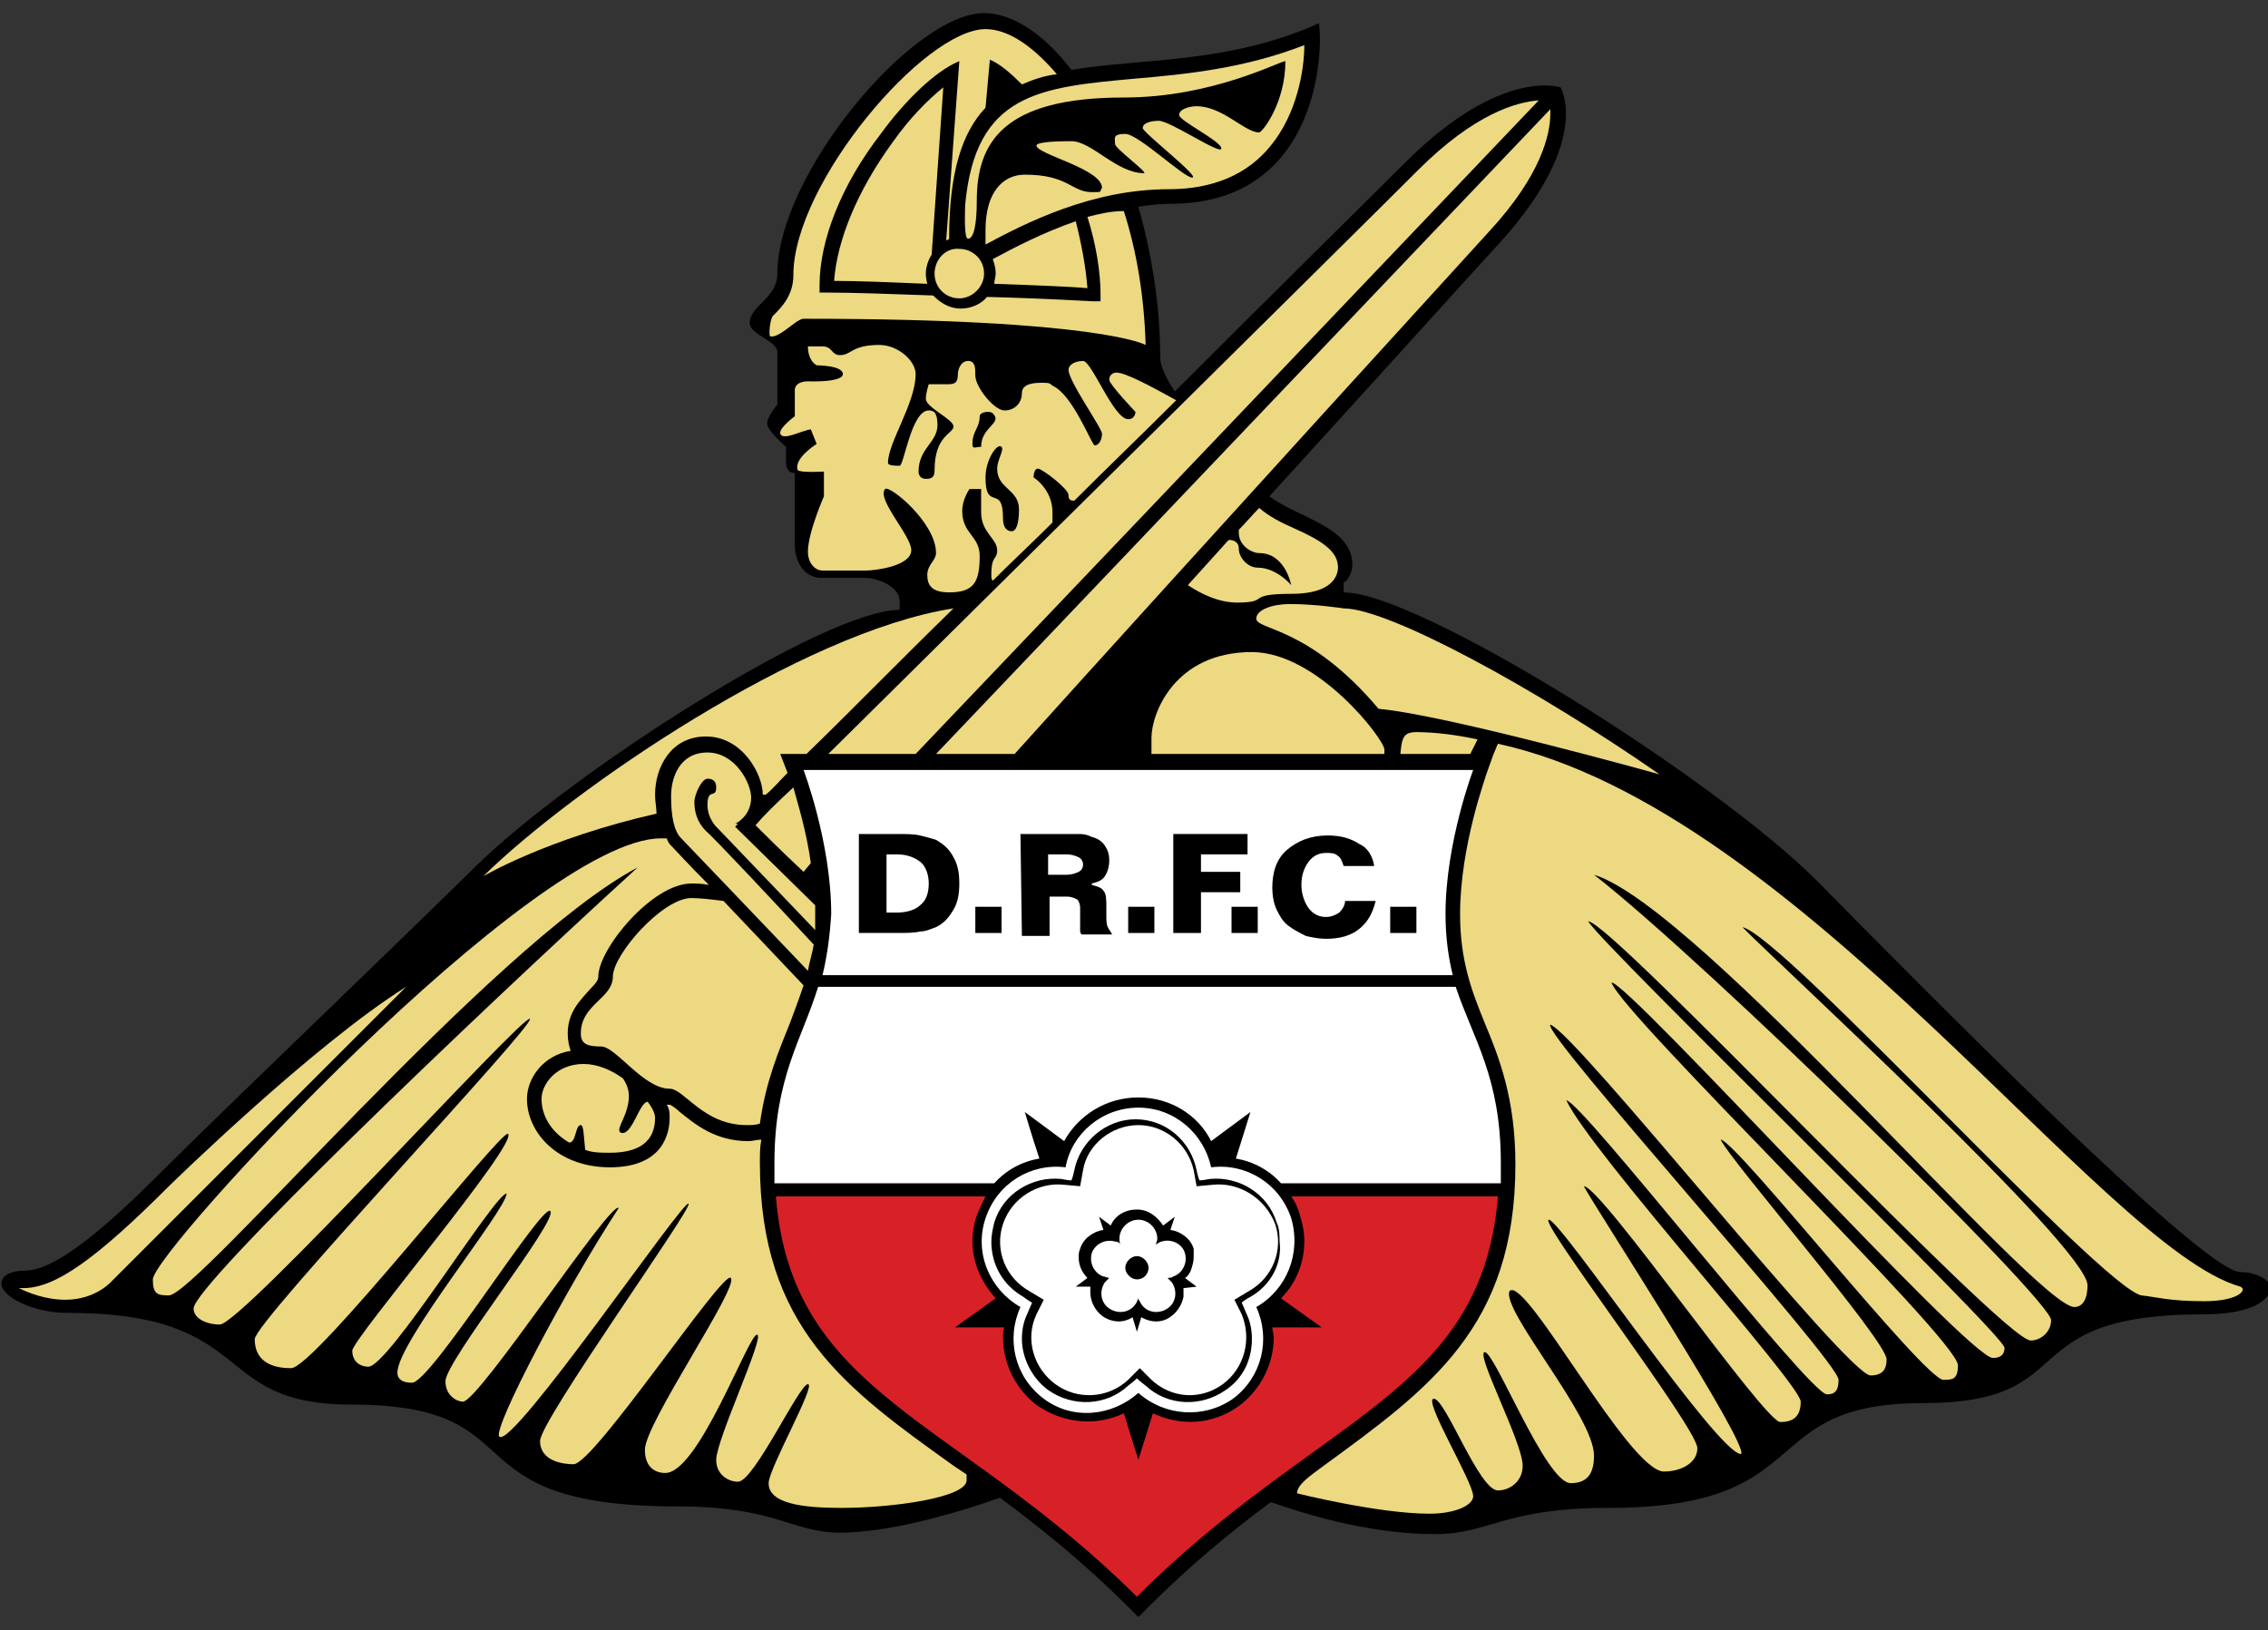
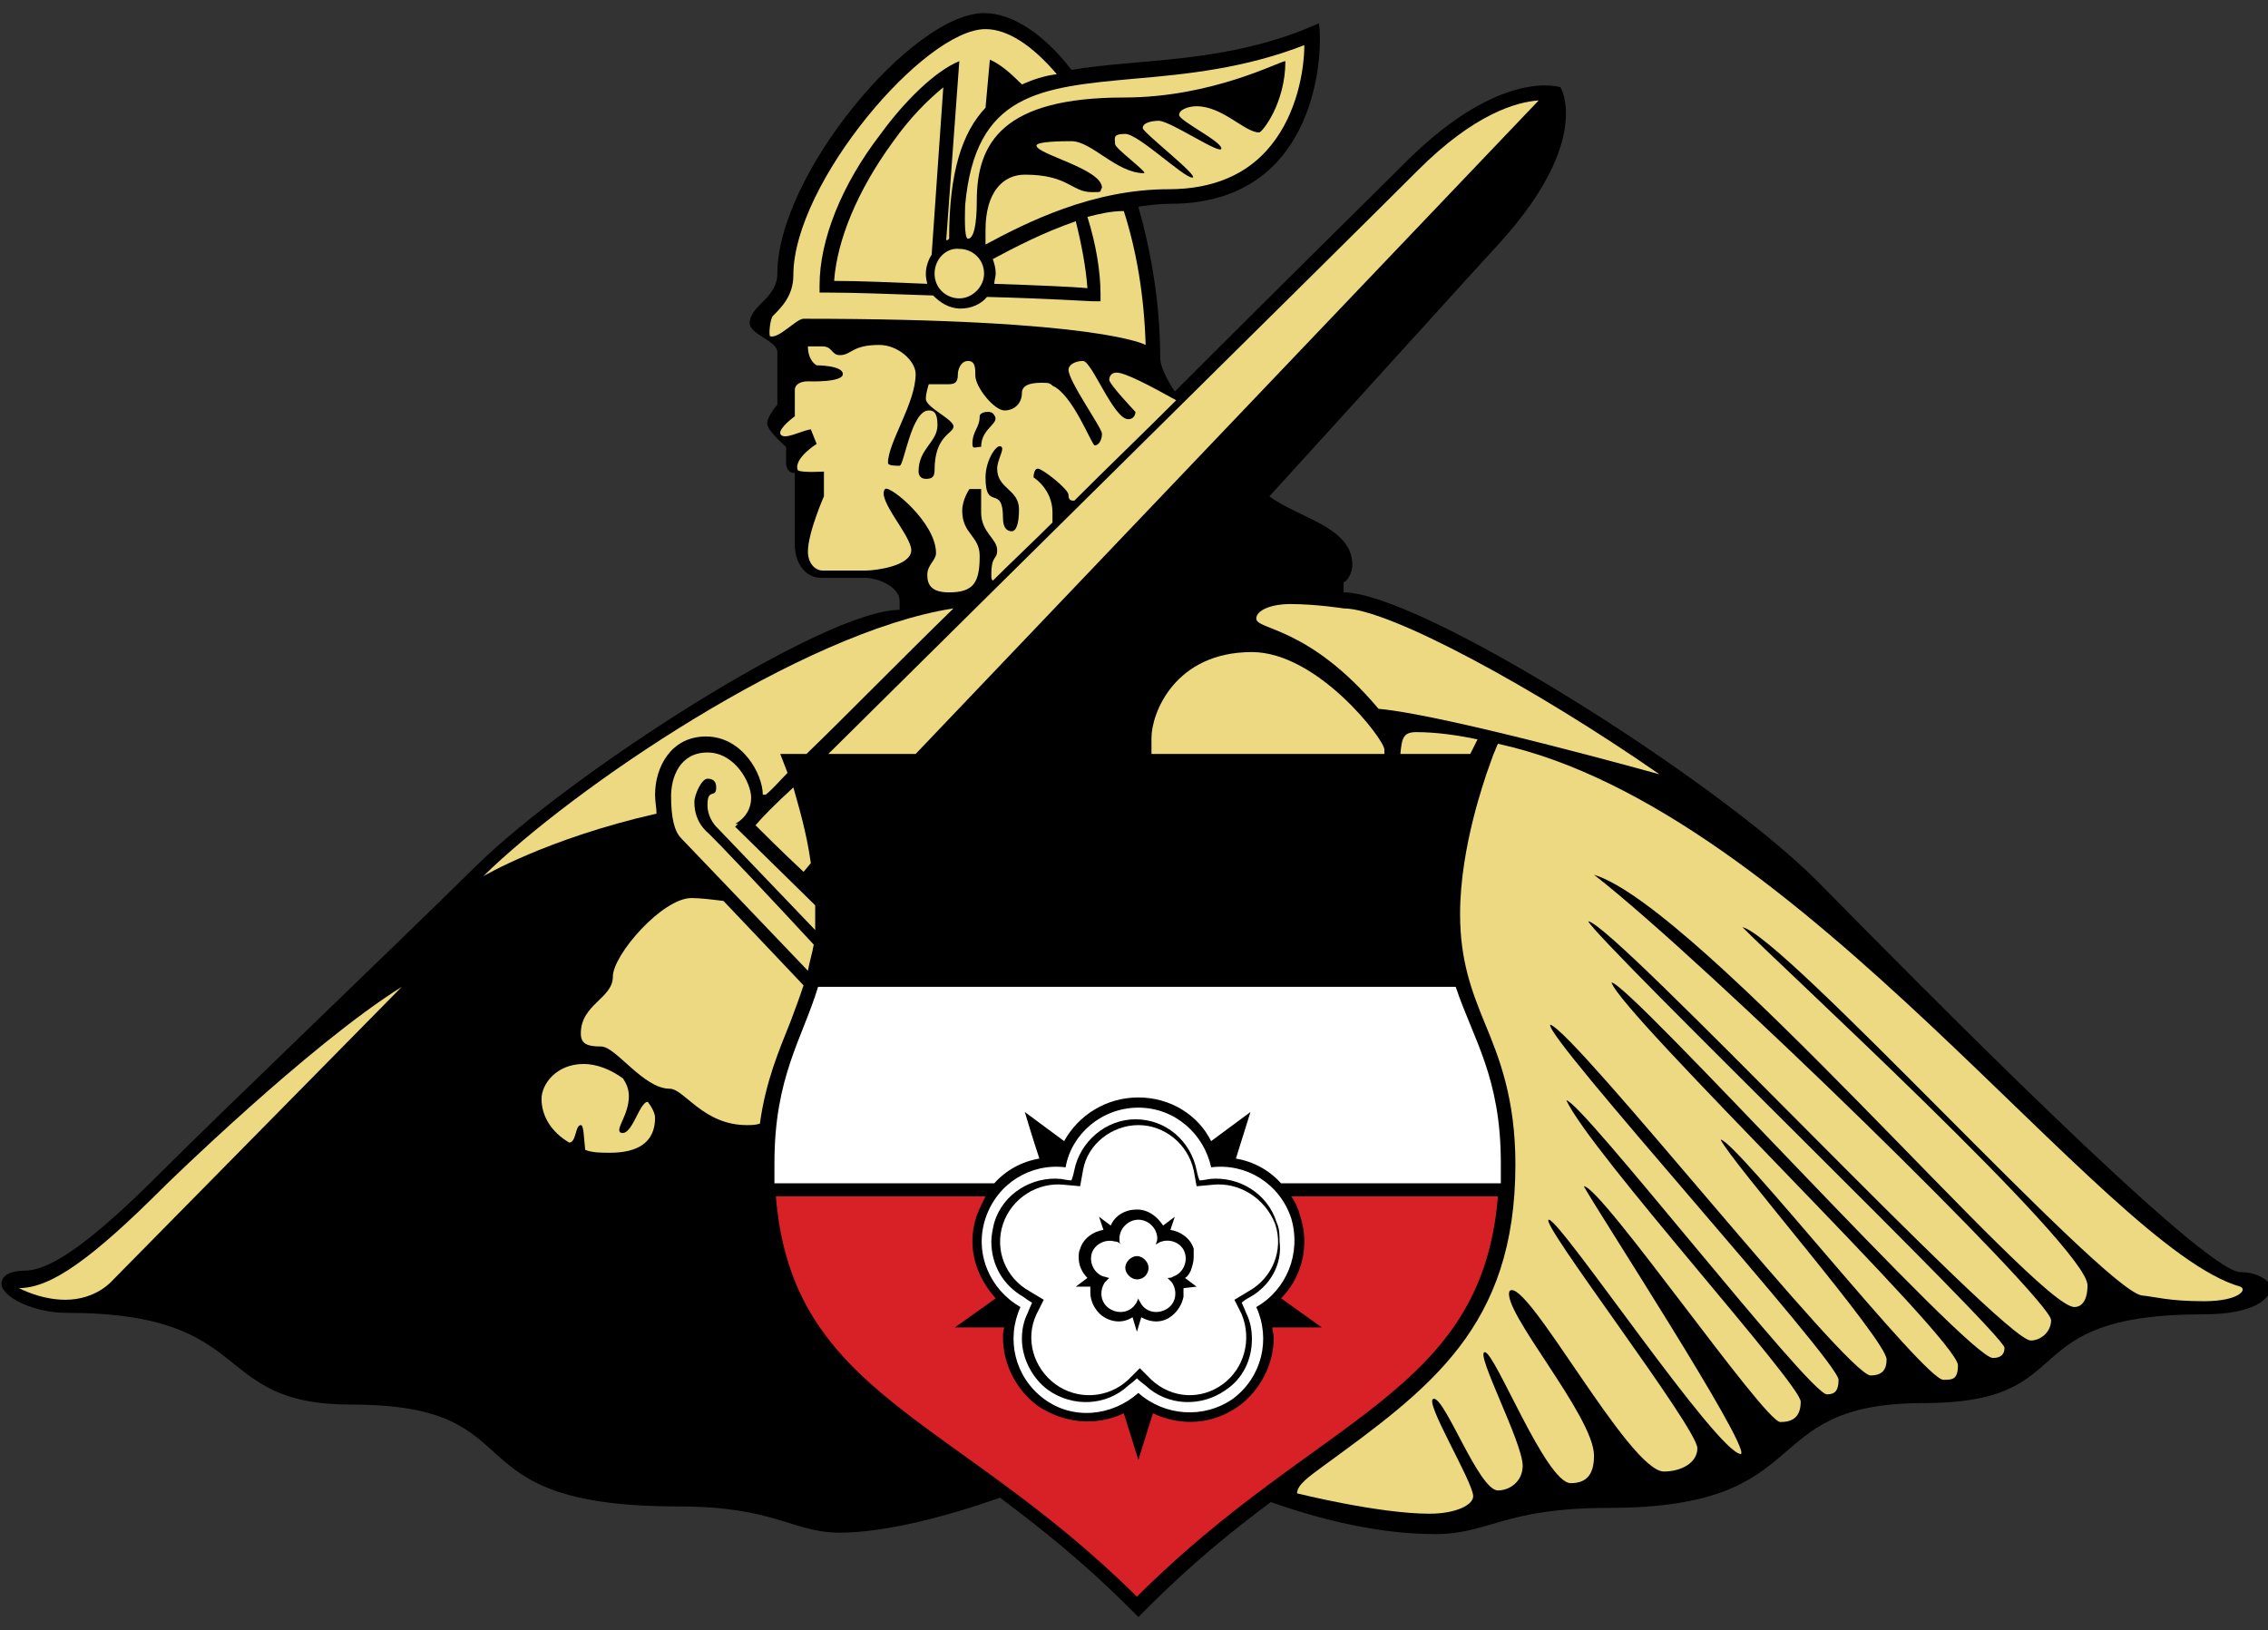
<svg xmlns="http://www.w3.org/2000/svg" version="1.1" id="Layer_1" x="0px" y="0px" viewBox="0 0 155.8 112" enable-background="new 0 0 155.8 112" xml:space="preserve">
  <rect x="0" y="0" width="155.8" height="112" fill="#333333" stroke="none" />
  <g>
    <path d="M153.9,87.4c-2.6,0-22.2-19.9-29.1-26.9c-7-7-27.3-19.8-32.5-19.8V40c0.2,0,0.6-0.6,0.6-1.2c0-2.6-3.7-3.2-5.7-4.7   c7.2-7.9,13.6-15,15.9-17.5c6.3-7,4.1-10.6,4.1-10.6s-4-1.4-10.5,5c-2.3,2.3-8.7,8.6-16,15.9c-0.6-0.9-1-1.8-1-2.3   c0-3.7-0.6-7.2-1.5-10.4c0.7-0.1,1.4-0.2,2.2-0.2C90.7,14,90.9,3.3,90.6,1.6c-6.2,2.8-12.3,2.4-17,3.2c-1.9-2.5-4.1-3.9-6-3.9   c-4.9,0-14.2,11.1-14.2,17.9c0,1.7-1.9,2.2-1.9,3.4c0,0.8,1.9,1.2,1.9,2v3.6c0,0-0.7,0.8-0.7,1.3s1.3,1.6,1.3,1.6v1.1   c0,0.4,0.2,0.7,0.6,0.7v4.9c0,1.4,0.8,2.3,1.8,2.3h3c0.9,0,2.4,0.6,2.4,1.6v0.6c-5.2,0-22.7,11.3-29.1,17.6S15.4,76.2,11,80.6   c-4.4,4.4-7.4,6.7-9.3,6.7c-0.9,0-1.6,0.3-1.6,0.9c0,0.9,2.2,2,4.5,2c13.2,0,9.7,6.3,19.5,6.3c13.1,0,6.3,7,22.5,7   c6.7,0,7.8,1.8,11.1,1.8c3.1,0,7.3-1.1,11-2.4c2.8,2.1,5.7,4.4,8.8,7.5l0.7,0.7l0.7-0.7c2.9-2.9,5.7-5.2,8.4-7.2   c3.4,1.2,7.4,2.2,11.3,2.2c3.7,0,4.7-1.8,11.9-1.8c14.6,0,9.9-7.2,21.6-7.2c11.2,0,5.8-6.1,19.3-6.1c3.3,0,4.6-1,4.6-1.9   C155.9,88,155.1,87.4,153.9,87.4z" />
    <g>
      <path fill="#ECD981" d="M114,53.2c-8.5-5.9-18.6-11.4-21.7-11.4c0,0-1.9-0.3-3.7-0.3c-1.2,0-2.3,0.4-2.3,1c0,0.8,3.6,0.5,8.4,6.2    C99.3,49.1,114,53.2,114,53.2z" />
-       <path fill="#ECD981" d="M4.5,89.3c-1.4,0-2.6-0.5-3.2-0.8c0.1,0,0.2,0,0.3,0c2.2,0,5-2,10-7c0,0,9.9-9.7,16.3-13.7L7.7,88    C7.7,88,6.6,89.3,4.5,89.3z" />
+       <path fill="#ECD981" d="M4.5,89.3c-1.4,0-2.6-0.5-3.2-0.8c2.2,0,5-2,10-7c0,0,9.9-9.7,16.3-13.7L7.7,88    C7.7,88,6.6,89.3,4.5,89.3z" />
      <path fill="#ECD981" d="M75,13.2c-1.4,0-1.6-1.2-4.6-1.2c-1.5,0-2.7,1.2-2.7,3.8v1C70.5,15.3,75,13,80.3,13c3,0,5.4-1,7-3    c1.8-2.2,2.3-5.2,2.3-6.9C85.5,4.7,81.5,5.1,78,5.4c-6.6,0.6-11,1-11.7,8.7c0,0.4-0.1,2.3,0.2,2.3c0.4,0,0.6-1,0.6-2.6    c0-4,1.8-7.1,10.1-7.1c6.1,0,10.7-2.5,11.1-2.5c0,2.9-1.6,4.9-1.8,4.9c-1,0-2.5-1.8-4.3-1.8c-0.5,0-1.2,0.2-1.2,0.6    c0,0.4,2.9,1.8,2.9,2.3c0,0.5-3.5-1.9-4.3-1.9c-0.4,0-1.1,0.1-1.1,0.5c0,0.3,4,3.4,3.4,3.4c-0.6,0-3.7-3-4.6-3s-0.7,0.3-0.7,0.7    c0,0.3,2.2,1.9,2,2c-1.9,0-3.6-2.2-5-2.2c-1.5,0-2.4,0.1-2.4,0.3c0,0.6,4.5,1.6,4.5,2.9C75.5,13.2,75.8,13.2,75,13.2z" />
      <path fill="#ECD981" d="M64.2,18.8c0,1,0.8,1.7,1.7,1.7s1.7-0.8,1.7-1.7c0-1-0.8-1.7-1.7-1.7C65,17,64.2,17.8,64.2,18.8z" />
      <path fill="#ECD981" d="M68.2,17.8c0.1,0.3,0.2,0.6,0.2,1c0,0.2-0.1,0.5-0.1,0.7c2.9,0.1,5.4,0.2,6.4,0.3c-0.1-1.4-0.4-3-0.8-4.6    C71.6,16,69.7,17,68.2,17.8z" />
      <path fill="#ECD981" d="M63.6,18.8c0-0.5,0.2-1,0.4-1.3l0.8-11.5c-1.1,0.9-2.3,2.1-3.5,3.8c-2.4,3.3-3.8,6.7-4,9.5    c1.7,0,4,0.1,6.4,0.2C63.6,19.1,63.6,18.9,63.6,18.8z" />
      <path fill="#ECD981" d="M74.7,14.9c0.6,1.9,0.9,3.8,0.9,5.3v0.5l-0.5,0c-0.1,0-3.4-0.2-7.3-0.3c-0.4,0.5-1.1,0.8-1.8,0.8    c-0.8,0-1.4-0.4-1.9-0.9c-2.8-0.1-5.5-0.2-7.3-0.2h-0.5v-0.5c0-3.1,1.5-6.9,4.2-10.4c1.6-2.2,3.7-4.3,5.4-5L65,16.5    c0.1,0,0.1,0,0.2-0.1c0-4.6,0.9-7.3,2.5-9L68,4.1c0.7,0.3,1.4,0.9,2.2,1.7c0.7-0.3,1.5-0.6,2.4-0.7c-1.7-2-3.4-3.1-4.9-3.1    c-4.2,0-13.2,10.6-13.2,16.9c0,1.4-0.8,2.2-1.4,2.8c-0.2,0.2-0.3,1.3-0.2,1.4c0.6,0.2,1.8-1.2,2.3-1.2c20.4,0,23.5,1.8,23.5,1.8    c-0.1-3.3-0.6-6.4-1.5-9.2C76.3,14.5,75.5,14.7,74.7,14.9z" />
      <path fill="#ECD981" d="M76.7,25.6c-0.3,0-0.5,0.2-0.5,0.5c0,0.3,1.8,2.2,1.8,2.2s0,0.5-0.5,0.5c-1,0-2.5-4-3.1-4    c-0.6,0-1,0.3-1,0.6c0,0.8,2.3,4,2.3,4.4s-0.2,0.8-0.5,0.8c-0.2,0-1.5-3.5-2.9-4.1c-0.2-0.2-0.3-0.2-0.7-0.2c-0.4,0-1.4,0-1.4,0.7    s-0.5,1.2-1.2,1.2c-0.7,0-2-1.6-2-2.4c0-0.5,0-1-0.5-1c-0.5,0-0.7,0.6-0.7,0.9c0,0.6-0.2,0.7-0.7,0.7h-1.3c0,0-0.2,0.6-0.2,1    c0,0.6,1.9,1.4,1.9,1.9c0,0.5-1.3,0.6-1.3,3c0,0.5-0.2,0.6-0.6,0.6c-0.4,0-0.5-0.3-0.5-0.5c0-1.6,1.3-2,1.3-3.2c0-0.9-0.3-1-0.6-1    c-1.2,0-1.7,3.8-2,3.8c-0.3,0-0.8,0-0.8-0.2c0-1.4,1.9-4.1,1.9-6.1c0-0.9-1.2-2-2.5-2c-1.9,0-1.9,0.7-2.7,0.7    c-0.6,0-0.5-0.6-1.2-0.6l-1,0c0,0.4,0.1,1,0.6,1.3c0,0,1.8,0,1.8,0.6c0,0.6-2.4,0.5-2.4,0.5c-0.5,0-0.9,0.2-0.9,0.6v1.8    c0,0-1.1,0.8-1,1.2c0.2,0.5,1.4-0.2,2.1-0.3l0.4,1c0,0-1.6,1-1.3,1.8c0.2,0.2,1.8,0.1,1.8,0.1v1.7c0,0-1.1,2.5-1.1,3.8    c0,0.8,0.5,1.3,1,1.3h3c0.6,0,3.1-0.3,3.1-1.4c0-1-2.4-3.5-1.8-4.2c0.3-0.3,3.5,2.3,3.5,4.4c0,0.5-0.6,0.8-0.6,1.5    c0,0.7,0.3,1.2,1.5,1.2c1.7,0,2.1-0.7,2.1-2.5c0-1.4-1.2-1.5-1.2-3.1c0-0.8,0.5-1.5,0.5-1.5h0.8v1.6c0,1.4,1.1,1.8,1.1,2.6    c0,0.7-0.4,0.3-0.4,1.7c0,0.2,0,0.3,0.1,0.4c1.3-1.3,2.7-2.6,4.1-4c0-0.2,0-0.5,0-0.7c0-1.6-1.3-2.4-1.3-2.4s0-0.6,0.3-0.6    s2.1,1.4,2.1,1.8c0,0.4,0.2,0.4,0.4,0.4c2.3-2.3,4.7-4.6,7-6.9C79,26.5,77.3,25.6,76.7,25.6z M66.8,30.5c0-0.9,0.5-1.1,0.5-1.9    c0-0.3,0.7-0.4,0.9-0.2c0.7,0.7-0.8,0.9-0.8,2.3C67,30.7,66.8,30.9,66.8,30.5z M69.5,36.5c-0.3,0-0.6-0.2-0.6-0.9    c0-2.4-1.2-0.4-1.2-2.8c0-1.2,0.8-2.4,1.1-2.1c0.2,0.2-0.3,0.9-0.3,1.5c0,1.4,1.5,1.4,1.5,2.8C70,36,69.8,36.5,69.5,36.5z" />
-       <path fill="#ECD981" d="M88.9,36.3c-0.9-0.4-1.7-0.8-2.4-1.4l0,0c-0.5,0.5-0.9,1-1.4,1.5c0,0.1,0,0.2,0,0.2c0,0.9,0.9,1.4,1.4,1.4    c1.8,0,2.2,2.2,2.2,2.2s-1-1.2-2.3-1.2c-0.7,0-1.3-0.7-1.3-1.3c0-0.6-0.6-0.6-0.6-0.6h-0.1c-0.9,1-1.9,2.1-2.8,3.1    c0.9,0.6,2.1,1.2,3.4,1.2c2.3,0,0.5-0.6,3.7-0.6c3.6,0,3.2-2,3.2-2C91.8,37.8,90.7,37.1,88.9,36.3z" />
      <path fill="#ECD981" d="M52.6,54.6c0.5-0.4,1-1,1.5-1.5l-0.5-1.3h1.8c2.7-2.6,6.2-6.2,10.1-10c-10.4,1.6-26.2,12.4-32.3,18.4    c0,0,4.4-2.6,11.9-4.3c0-0.4-0.1-0.8-0.1-1.3c0-1.9,1.1-4,3.5-4c2.5,0,3.9,2.6,3.9,4C52.6,54.6,52.6,54.6,52.6,54.6z" />
-       <path fill="#ECD981" d="M69.7,51.8c12.8-14.2,32.6-35.9,32.6-35.9c3.6-3.9,4.2-6.7,4.2-8.1c0-0.1,0-0.2,0-0.3L64.3,51.8H69.7z" />
      <path fill="#ECD981" d="M62.9,51.8l42.8-44.9c-1.5,0.1-4.4,0.9-8.3,4.8c-4.9,4.9-29.2,28.9-40.5,40.1H62.9z" />
      <path fill="#ECD981" d="M55.7,59.3c-0.3-2.2-0.9-4.1-1.2-5.2c-1.2,1.1-2.1,2-2.6,2.6c0.5,0.5,1.8,1.8,3.3,3.2L55.7,59.3z" />
      <path fill="#ECD981" d="M55.9,64.9c-2.4-2.6-6.9-7.4-7.4-7.8c-0.6-0.6-0.8-1.3-0.8-2c0-0.5,0.5-1.6,0.9-1.6c0.4,0,0.6,0.2,0.6,0.6    c0,0.8-0.6,0-0.6,1.2c0,1,0.7,1.6,0.7,1.6l6.7,7c0-0.3,0-0.7,0-1.1c0-0.2,0-0.4,0-0.6l-5.5-5.4c0,0,0.1-0.1,0.2-0.2l-0.2,0    c0,0,1.1-0.5,1.1-1.8c0-1-1.1-3.1-3-3.1s-2.5,1.7-2.5,3c0,1.4,0.2,2.4,0.7,2.9c0.3,0.3,6.5,6.8,8.7,9.1    C55.6,66.1,55.8,65.5,55.9,64.9z" />
      <path fill="#ECD981" d="M95.1,51.8c0-0.2,0-0.2,0-0.3c0-0.7-4.6-6.7-9.1-6.7c-5.3,0-6.9,4.2-6.9,5.9c0,0.3,0,0.7,0,1.1H95.1z" />
      <path fill="#ECD981" d="M101.5,50.8c-1.4-0.3-2.9-0.5-4.2-0.5c-0.9,0-1,0.4-1.1,1.5h4.8L101.5,50.8z" />
      <path fill="#ECD981" d="M151.4,89.4c2.4,0,3-0.8,2.5-1c-9.5-2.7-30.3-32.8-51-37.3c-0.1,0.2-0.2,0.5-0.3,0.7l-0.5,1.4    c0,0.1-1.8,4.9-1.8,9.6c0,3.2,0.8,5.3,1.7,7.5c1,2.4,2.1,5.2,2.1,9.7c0,11.2-5.9,15.4-13.3,20.8c-0.8,0.6-1.7,1.2-1.7,1.8    c0,0,5.6,1.4,9.1,1.4c1.8,0,3-0.6,3-1.2c0-1-3.5-6.7-2.7-6.7c0.8,0,3.1,6.3,4.4,6.3c0.8,0,1.7-0.6,1.7-1.7c0-1.6-3.3-7.8-2.6-7.8    c0.7,0,4.2,9,5.9,9c1.1,0,1.6-0.6,1.6-1.9c0-2.7-6.4-10-5.8-11.3c1.1-1.1,8.2,12.4,10.6,12.4c1.2,0,2.3-0.6,2.3-1.6    c0-1.4-11-15.7-10.2-15.7c0.8,0,11.6,16.1,13.2,16.1c0.6-0.6-10-16.9-10.8-18.4c1.2,0,12.4,16.2,13.5,16.2c0.8,0,1.4-0.3,1.4-1.4    c0-1.2-14.4-17.1-16.1-20.7c1,0,16.7,20.2,17.9,20.2c0.5,0,0.8-0.2,0.8-1c0-1.3-20.4-23.8-19.8-24.4c1.8,0.6,20.4,24.1,22,24.1    c0.8,0,1.1-0.4,1.1-1.1c0-1.3-10.7-13.6-11.4-15.1c1,0,14,16.5,15.3,16.5c0.6,0,1,0,1-1c0-1.8-23.1-24.1-23.8-26.3    c1.2,0,24.5,25.8,26.2,25.8c0.6,0,0.8-0.3,0.8-0.7c0-0.9-27.6-27.6-28.6-29.3c1.6,0,28.5,28.8,30.4,28.8c0.7,0,1.4-0.6,1.4-1.4    c0-1.4-23.8-24.7-31.4-30.6c7.2,2.2,30.4,29.7,33,29.7c0.4,0,0.9-0.3,0.9-1.5c0-2.6-21.8-22.6-23.7-24.6    c2.9,0.7,24.6,24.7,27.4,25.3C148.1,89.1,149,89.4,151.4,89.4z" />
      <path fill="#ECD981" d="M54.3,70.2c0.3-0.8,0.6-1.6,0.9-2.5c-1.6-1.7-3.7-3.9-5.5-5.8c-0.8-0.1-1.6-0.2-2.2-0.2    c-2,0-5.4,3.9-5.4,5.4c0,1.5-2.2,1.9-2.2,3.9c0,0.7,0.4,0.9,1.4,0.9c1,0,2.9,2.9,4.7,2.9c1,0,2.3,2.5,5.3,2.5c0.3,0,0.6,0,0.9-0.1    C52.6,74.3,53.5,72.2,54.3,70.2z" />
      <path fill="#ECD981" d="M42.6,77.8c-0.3-0.3,0.6-1.2,0.6-2.5c0-0.5-0.2-0.9-0.4-1.2c-0.8-0.6-1.8-1-2.7-1c-1.9,0-2.9,1.4-2.9,2.4    c0,1.2,0.7,2.3,1.9,3c0.5,0,0.4-1.2,0.8-1.2c0.2,0,0.2,0.8,0.3,1.7c0.5,0.2,1.1,0.2,1.7,0.2c1.9,0,3.1-0.7,3.1-2.4    c0-0.3-0.2-0.7-0.5-1.1C43.9,75.7,43.4,78.2,42.6,77.8z" />
-       <path fill="#ECD981" d="M65.5,100.7c-7.4-5.3-13.3-9.5-13.3-20.8c0-0.6,0-1.1,0.1-1.6c-0.3,0-0.6,0.1-0.9,0.1    c-2.3,0-3.7-1.2-4.7-2c-0.2-0.2-0.6-0.5-0.7-0.5c-0.1,0-0.1,0-0.2,0c0.2,0.3,0.2,0.6,0.2,0.9c0,1-0.4,3.4-4.1,3.4    c-3.6,0-5.7-2.4-5.7-4.7c0-1.4,1.1-3,3-3.3C39.1,71.9,39,71.5,39,71c0-1.5,0.9-2.3,1.5-3c0.5-0.5,0.6-0.7,0.6-0.9    c0-1.9,3.7-6.4,6.4-6.4c0.3,0,0.7,0,1.2,0.1c-1.4-1.4-2.4-2.5-2.5-2.6c-0.2-0.2-0.3-0.3-0.4-0.6c-0.1,0-0.3,0-0.4,0    c-8.7,0-34.9,28.4-34.9,30.3c0,1,0.3,1.1,1.1,1.1c1.9,0,22.2-24.1,32.2-29.4C32.4,70,13.3,88.3,13.3,89.9c0,0.7,0.9,1.1,1.8,1.1    C16.6,91,36,69.6,36.4,70c0.4,0.4-18.9,20.8-18.9,22c0,1.8,1.6,2,2.5,2c1.6,0,14.5-16.5,14.9-16.1c0.7,0.7-10.7,14.1-10.7,14.9    c0,0.8,0.6,1.1,1.1,1.1c1.4,0,8.7-11.9,9.5-11.9c0,1.1-7.5,10.2-7.5,12.3c0,0.5,0.4,0.7,1,0.7c1.3,0,8.9-12.3,9.5-11.8    c0.6,0.6-7.2,10.3-7.2,11.7c0,1,0.8,1.4,1.2,1.4c1.1,0,10.2-13.9,10.7-13.3c-3.6,5.5-8.7,15.2-8.2,15.7c0.9,0.9,12.7-16.4,13-16    c0.3,0.3-10.2,14.9-10.2,16.3c0,1.4,1.6,1.6,2.3,1.6c1.4,0,10.3-13.4,10.8-12.8c0.6,0.6-5.9,10-5.9,11.8c0,1.2,0.7,1.6,1.4,1.6    c2.3,0,5.7-9.5,6.3-9.5s-2.8,7.2-2.8,8.6c0,1,0.8,1.5,1.5,1.5c1.1,0,4.2-6.7,4.8-6.7c0.6,0-2.7,5.8-2.7,6.8c0,1.4,2.3,1.7,5,1.7    c3.5,0,8.6-0.7,8.6-1.9c0-0.1,0-0.2,0-0.4C66.1,101.1,65.8,100.9,65.5,100.7z" />
    </g>
    <g>
      <path fill="#D82127" d="M88.7,82.2c0.3,0.4,0.5,0.9,0.6,1.3c0.2,0.6,0.3,1.2,0.3,1.8c0,1.5-0.6,2.9-1.6,3.9c1.4,1,2.8,2,2.8,2    l-3.4,0c0,0.2,0.1,0.5,0.1,0.7c0,1.8-0.9,3.6-2.4,4.7c-1.8,1.3-4,1.4-5.9,0.5c-0.5,1.6-1,3.2-1,3.2l-1-3.2    c-1.9,0.9-4.1,0.7-5.9-0.5c-1.5-1.1-2.4-2.9-2.4-4.7c0-0.2,0-0.5,0.1-0.7c-1.6,0-3.4,0-3.4,0l2.8-2c-1-1.1-1.6-2.5-1.6-3.9    c0-0.6,0.1-1.2,0.3-1.8c0.2-0.5,0.4-0.9,0.6-1.3H53.3c1.1,13.7,12.3,15.1,24.8,27.5c12.5-12.5,23.7-13.9,24.8-27.5L88.7,82.2    L88.7,82.2z" />
      <path fill="#FFFFFF" d="M100,67.8H56.2c-1.1,3.6-3,6.2-3,12.1c0,0.5,0,1,0,1.4h15.1c0.8-0.9,1.9-1.5,3.1-1.7c-0.5-1.5-1-3.2-1-3.2    l2.7,2c1-1.8,2.9-3,5.1-3c2.2,0,4.1,1.2,5,3l2.7-2l-1,3.2c1.2,0.2,2.3,0.8,3.1,1.7h15.1c0-0.5,0-0.9,0-1.4    C103.1,74,101.2,71.4,100,67.8z" />
-       <path fill="#FFFFFF" d="M56.5,67h43.3c-0.3-1.2-0.5-2.6-0.5-4.2c0-4.9,1.9-9.9,1.9-9.9h-46c0,0,1.9,5,1.9,9.9    C57,64.4,56.8,65.8,56.5,67z" />
      <path fill="#FFFFFF" d="M83.3,81.4l-1.1,0.1l-0.2-1.1c-0.4-1.8-2-3.1-3.8-3.1c-1.8,0-3.5,1.3-3.8,3.1l-0.2,1.1l-1.1-0.1    c-1.8-0.2-3.6,0.9-4.2,2.7c-0.6,1.8,0.2,3.7,1.8,4.6l1,0.6l-0.5,1c-0.8,1.7-0.2,3.7,1.3,4.8c1.5,1.1,3.6,1,5-0.3l0.8-0.8l0.8,0.8    c1.4,1.3,3.4,1.4,4.9,0.3c1.5-1.1,2-3.1,1.3-4.8l-0.5-1l1-0.6c1.6-0.9,2.4-2.8,1.8-4.6C86.9,82.3,85.1,81.2,83.3,81.4z M81.3,88.5    c0,0.1,0,0.2,0,0.3c0,0.1,0,0.2,0,0.3c-0.1,0.5-0.4,1-0.8,1.3c-0.6,0.5-1.4,0.5-2.1,0.1l-0.3,1l-0.3-1c-0.6,0.4-1.4,0.4-2.1-0.1    c-0.5-0.4-0.8-1-0.8-1.6c0-0.1,0-0.2,0-0.4h-1l0.8-0.6c-0.4-0.4-0.6-0.9-0.6-1.4c0-0.2,0-0.4,0.1-0.6c0.2-0.7,0.9-1.2,1.6-1.3    l-0.3-0.9l0.8,0.6c0.3-0.7,1-1.1,1.8-1.1c0.8,0,1.4,0.5,1.8,1.1l0.8-0.6l-0.3,0.9c0.7,0.1,1.4,0.6,1.6,1.3C82,86,82,86.2,82,86.4    c0,0.3-0.1,0.6-0.2,0.9c-0.1,0.2-0.2,0.4-0.4,0.5l0.8,0.6L81.3,88.5z" />
      <path fill="#FFFFFF" d="M88.7,83.7c-0.8-2.4-3.1-3.8-5.5-3.5c-0.5-2.3-2.5-4.1-5-4.1c-2.5,0-4.6,1.8-5,4.1    c-2.4-0.3-4.7,1.1-5.5,3.5c-0.8,2.4,0.3,4.9,2.4,6.1c-1,2.2-0.4,4.8,1.6,6.3c2,1.5,4.7,1.2,6.5-0.4c1.8,1.6,4.5,1.8,6.5,0.4    c2-1.5,2.6-4.1,1.6-6.3C88.4,88.6,89.4,86.1,88.7,83.7z M85.9,89.1c0,0-0.4,0.2-0.6,0.4c0.1,0.2,0.3,0.7,0.3,0.7    c0.3,0.6,0.4,1.2,0.4,1.8c0,1.4-0.6,2.7-1.8,3.5c-1.7,1.2-4,1.1-5.5-0.3c0,0-0.4-0.3-0.6-0.5c-0.2,0.2-0.6,0.5-0.6,0.5    c-1.5,1.4-3.8,1.5-5.5,0.3c-1.1-0.8-1.8-2.2-1.8-3.5c0-0.6,0.1-1.2,0.4-1.8c0,0,0.2-0.5,0.3-0.7c-0.2-0.1-0.6-0.4-0.6-0.4    c-1.4-0.8-2.2-2.2-2.2-3.8c0-0.4,0.1-0.9,0.2-1.3c0.6-2,2.6-3.2,4.6-3c0,0,0.5,0.1,0.7,0.1c0.1-0.2,0.2-0.7,0.2-0.7    c0.4-2,2.2-3.5,4.2-3.5c2.1,0,3.8,1.5,4.2,3.5c0,0,0.1,0.5,0.2,0.7c0.2,0,0.7-0.1,0.7-0.1c2-0.2,4,1,4.6,3    c0.2,0.4,0.2,0.9,0.2,1.3C88.1,86.8,87.3,88.3,85.9,89.1z" />
      <path fill="#FFFFFF" d="M81.4,86.1c-0.2-0.7-1-1-1.6-0.8c-0.1,0-0.2,0.1-0.4,0.2c0-0.1,0.1-0.2,0.1-0.4c0-0.7-0.6-1.3-1.3-1.3    c-0.7,0-1.3,0.6-1.3,1.3c0,0.2,0,0.3,0.1,0.4c-0.1-0.1-0.2-0.2-0.4-0.2c-0.7-0.2-1.4,0.2-1.6,0.8c-0.2,0.7,0.2,1.4,0.8,1.6    c0.1,0,0.3,0.1,0.4,0.1c-0.1,0.1-0.2,0.2-0.3,0.3c-0.4,0.6-0.3,1.4,0.3,1.8c0.6,0.4,1.4,0.3,1.8-0.3c0.1-0.1,0.1-0.2,0.2-0.4    c0,0.1,0.1,0.2,0.2,0.4c0.4,0.6,1.2,0.7,1.8,0.3c0.6-0.4,0.7-1.2,0.3-1.8c-0.1-0.1-0.2-0.2-0.3-0.3c0.1,0,0.3,0,0.4-0.1    C81.2,87.5,81.6,86.8,81.4,86.1z M78.1,87.9c-0.4,0-0.8-0.4-0.8-0.8c0-0.4,0.4-0.8,0.8-0.8s0.8,0.4,0.8,0.8S78.6,87.9,78.1,87.9z" />
    </g>
    <g>
      <path d="M59,57.3h2.6c0.6,0,1.2,0,1.6,0.1c0.4,0.1,0.8,0.2,1.1,0.3c0.5,0.3,0.9,0.6,1.2,1.2c0.3,0.5,0.4,1.1,0.4,1.8    s-0.1,1.3-0.4,1.8c-0.3,0.5-0.6,0.9-1.2,1.2C64,63.8,63.6,64,63.2,64c-0.4,0.1-1,0.1-1.6,0.1H59V57.3z M60.9,58.7v4h0.7    c0.7,0,1.3-0.2,1.6-0.5c0.4-0.3,0.6-0.8,0.6-1.5c0-0.6-0.2-1.2-0.6-1.5c-0.4-0.3-0.9-0.5-1.6-0.5H60.9z" />
      <path d="M67,62.3h1.8v1.8H67V62.3z" />
      <path d="M70.1,57.3h2.8c0.5,0,1,0,1.3,0c0.3,0,0.6,0.1,0.8,0.2c0.4,0.1,0.7,0.3,0.9,0.6c0.2,0.3,0.3,0.6,0.3,1    c0,0.4-0.1,0.8-0.3,1.1c-0.2,0.3-0.5,0.4-0.9,0.5v0.1c0.4,0.1,0.7,0.2,0.8,0.4c0.2,0.2,0.2,0.6,0.2,1.2v0.5c0,0.3,0,0.6,0.1,0.8    c0.1,0.2,0.2,0.3,0.3,0.5h-2.1c-0.1-0.1-0.1-0.2-0.1-0.3c0-0.1,0-0.3,0-0.6v-0.3c0-0.2,0-0.3,0-0.4s0-0.2,0-0.2    c0-0.3-0.1-0.5-0.2-0.6c-0.2-0.1-0.4-0.2-0.7-0.2h-1.2v2.7h-1.9L70.1,57.3L70.1,57.3z M72,58.7v1.4h1.3c0.3,0,0.6-0.1,0.8-0.2    c0.2-0.1,0.3-0.3,0.3-0.5c0-0.2-0.1-0.4-0.3-0.5c-0.2-0.1-0.5-0.2-0.8-0.2L72,58.7L72,58.7z" />
      <path d="M77.5,62.3h1.8v1.8h-1.8V62.3z" />
      <path d="M80.7,57.3h5v1.4h-3.2v1.2h2.7v1.4h-2.7v2.8h-1.9V57.3z" />
      <path d="M84.6,62.3h1.8v1.8h-1.8V62.3z" />
      <path d="M94.4,59.5h-2.1c-0.1-0.3-0.2-0.6-0.4-0.7c-0.2-0.2-0.5-0.2-0.8-0.2c-0.5,0-0.9,0.2-1.2,0.6c-0.3,0.4-0.5,0.9-0.5,1.6    c0,0.6,0.2,1.2,0.5,1.6c0.3,0.4,0.7,0.6,1.2,0.6c0.3,0,0.6-0.1,0.9-0.3c0.2-0.2,0.4-0.5,0.4-0.8h2.1c-0.2,0.8-0.5,1.4-1.1,1.9    c-0.6,0.5-1.4,0.7-2.3,0.7c-0.5,0-1-0.1-1.4-0.2c-0.4-0.2-0.8-0.4-1.2-0.7c-0.4-0.3-0.6-0.7-0.8-1.1c-0.2-0.4-0.3-1-0.3-1.5    c0-1.1,0.3-2,1-2.6c0.7-0.6,1.6-1,2.8-1c0.9,0,1.6,0.2,2.2,0.6C93.9,58.2,94.3,58.8,94.4,59.5z" />
      <path d="M95.5,62.3h1.8v1.8h-1.8V62.3z" />
    </g>
  </g>
</svg>